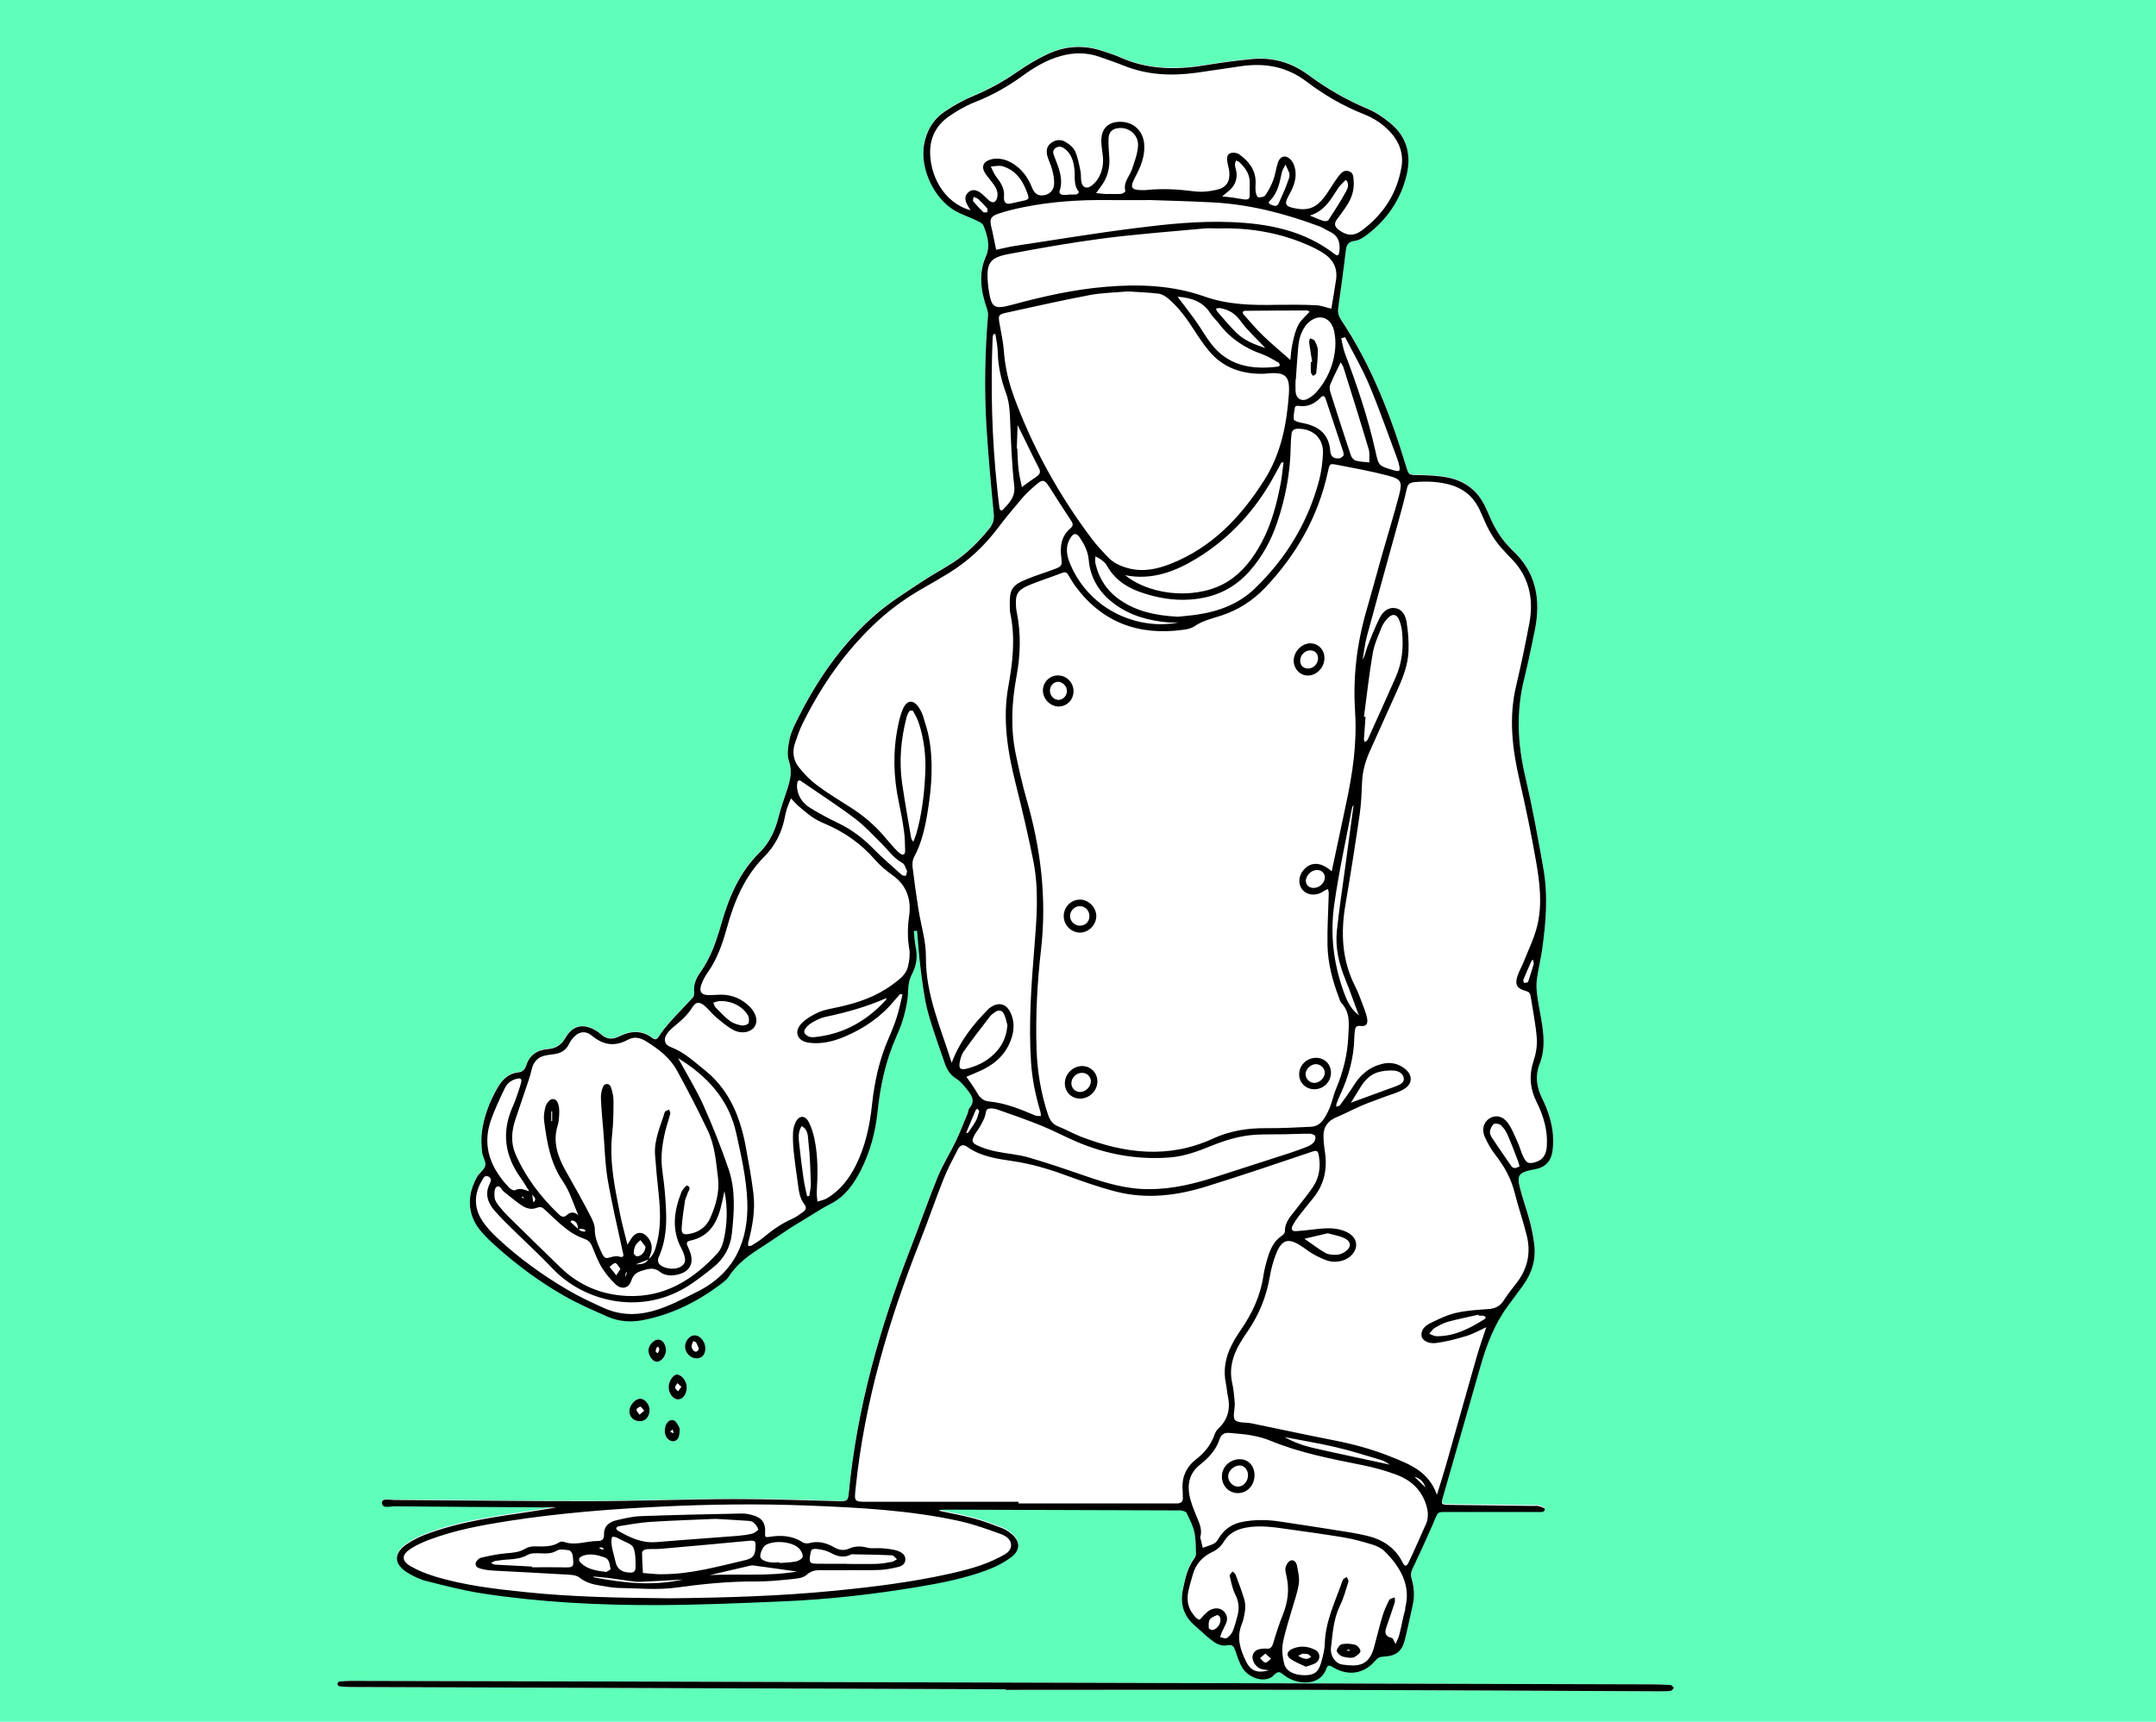
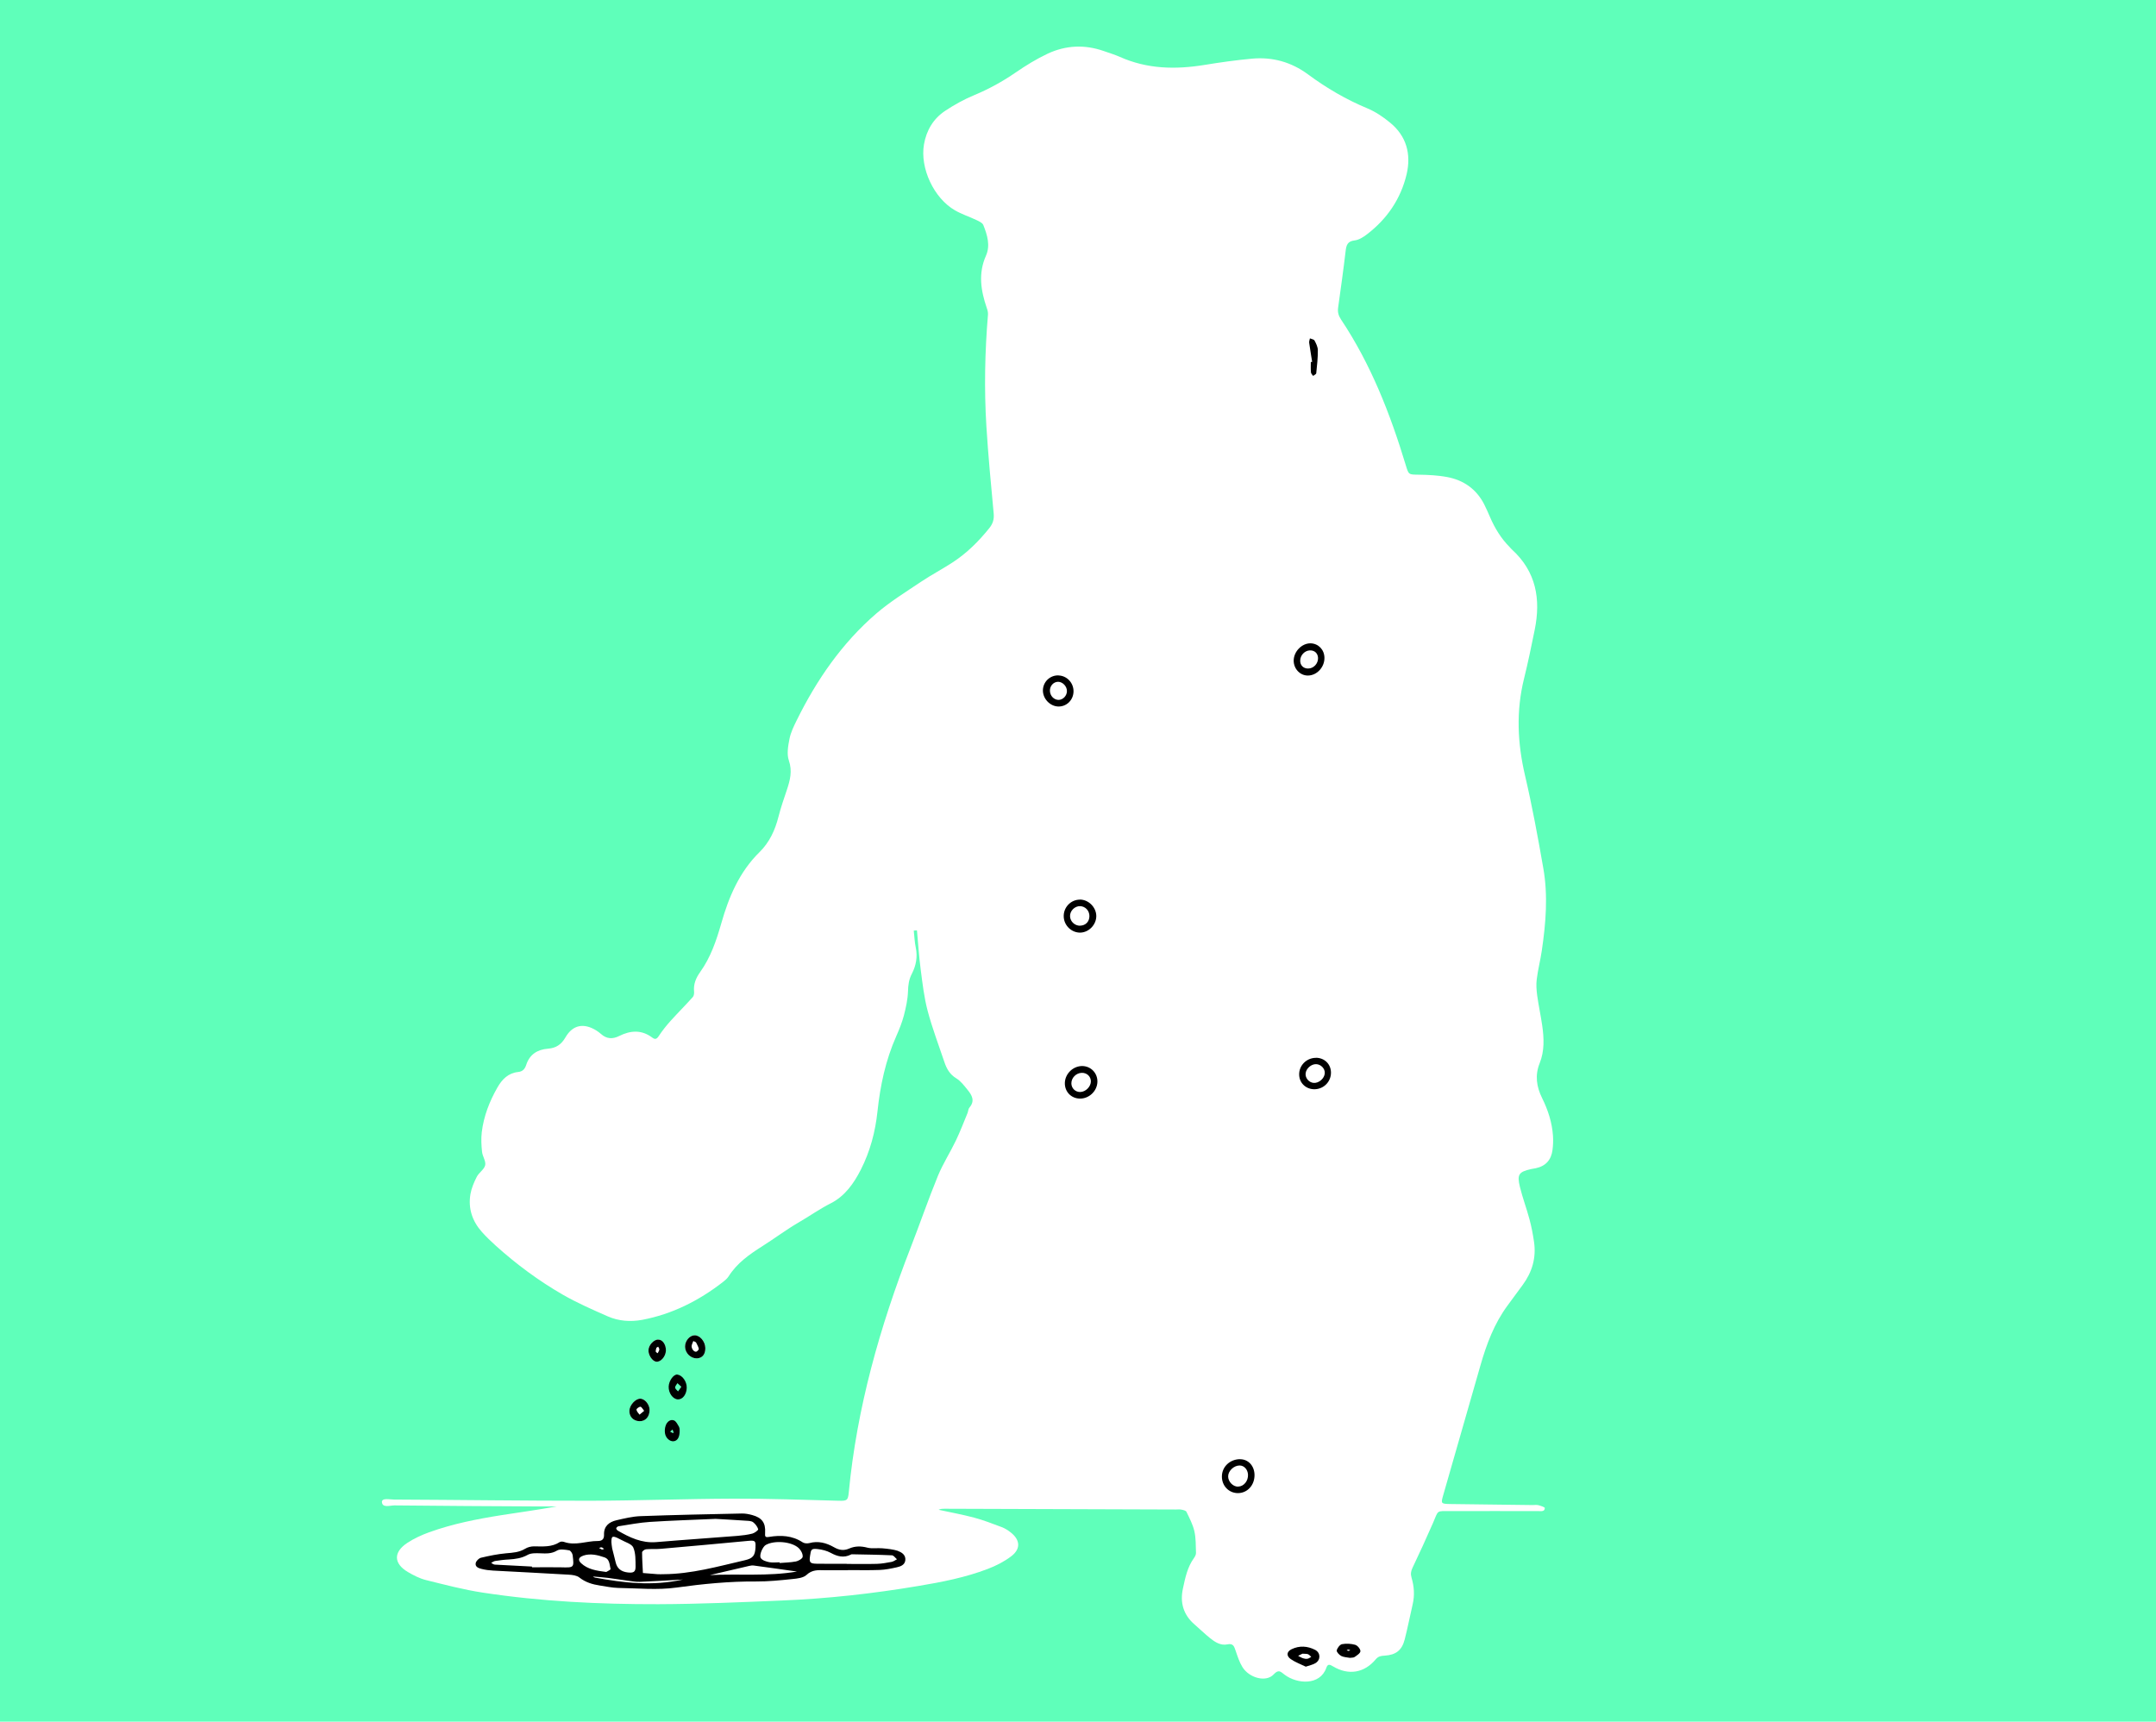
<svg xmlns="http://www.w3.org/2000/svg" id="Layer_1" data-name="Layer 1" version="1.1" viewBox="0 0 310.53 248">
  <defs>
    <style>
      .cls-1 {
        fill: #000;
      }

      .cls-1, .cls-2, .cls-3 {
        stroke-width: 0px;
      }

      .cls-2 {
        fill: #5fffba;
      }

      .cls-3 {
        fill: #fff;
      }
    </style>
  </defs>
  <rect class="cls-2" width="310.53" height="248" />
  <g>
    <path class="cls-3" d="M93.56,203.1c0,.99-.6,1.65-1.49,1.62-.86-.04-1.45-.66-1.42-1.51.03-.8.85-1.71,1.54-1.73.66-.02,1.36.81,1.37,1.62Z" />
    <path class="cls-3" d="M95.9,194.57c-.04.86-.75,1.67-1.41,1.58-.56-.07-1.15-.98-1.1-1.7.05-.7.75-1.46,1.38-1.49.63-.02,1.15.73,1.12,1.6Z" />
-     <path class="cls-3" d="M97.05,204.6c.33.11.55.6.76.95.1.18.07.44.09.55.01.93-.32,1.46-.88,1.51-.53.05-1.14-.46-1.23-1.15-.06-.37-.02-.79.11-1.14.19-.51.64-.9,1.16-.72Z" />
-     <path class="cls-3" d="M98.91,199.89c-.02.96-.58,1.7-1.27,1.68-.73-.03-1.38-.92-1.33-1.86.04-.86.73-1.8,1.27-1.72.71.1,1.35,1.01,1.33,1.89Z" />
    <path class="cls-3" d="M98.67,194c-.02-.81.62-1.61,1.34-1.65.77-.05,1.57.87,1.59,1.82.01.91-.43,1.46-1.2,1.5-.89.04-1.7-.73-1.72-1.67Z" />
    <path class="cls-3" d="M55,216.4c-.02-.68,1.12-.39,1.74-.39,9.41.04,18.83.18,28.24.17,6.89-.01,13.78-.28,20.67-.3,5.04-.02,10.08.17,15.12.3,1.22.03,1.37-.03,1.48-1.22,1.17-12.2,4.48-23.84,8.9-35.22,1.34-3.44,2.54-6.94,3.94-10.36.72-1.75,1.76-3.36,2.58-5.07.62-1.3,1.14-2.65,1.69-3.99.1-.26.1-.59.27-.78.83-.96.36-1.78-.26-2.54-.49-.6-.99-1.28-1.64-1.67-.95-.58-1.4-1.41-1.72-2.38-.82-2.44-1.74-4.85-2.4-7.34-.51-1.93-.74-3.94-1-5.94-.25-1.88-.36-3.76-.54-5.65-.15,0-.31.02-.46.03.09.82.12,1.65.29,2.46.28,1.33.04,2.58-.56,3.75-.43.82-.54,1.64-.56,2.55-.04,1.16-.3,2.33-.59,3.46-.27,1.02-.67,2.02-1.1,2.99-1.54,3.47-2.31,7.11-2.71,10.87-.31,2.92-1.06,5.73-2.39,8.35-1.01,1.99-2.3,3.81-4.29,4.83-1.64.83-3.1,1.87-4.67,2.78-1.8,1.05-3.44,2.29-5.18,3.39-1.91,1.21-3.68,2.44-4.91,4.38-.21.33-.53.59-.84.83-3.46,2.68-7.28,4.61-11.6,5.43-1.67.31-3.39.19-4.96-.5-2.2-.97-4.42-1.94-6.49-3.13-3.45-1.99-6.65-4.36-9.62-7.03-.71-.64-1.4-1.3-2.03-2.01-1.38-1.55-1.99-3.38-1.64-5.44.15-.86.51-1.71.91-2.49.31-.61,1.07-1.06,1.21-1.67.13-.58-.38-1.27-.45-1.93-.1-.94-.15-1.9-.04-2.83.28-2.31,1.11-4.44,2.26-6.45.67-1.17,1.55-2.07,2.97-2.22.66-.06.98-.44,1.17-1.02.49-1.52,1.61-2.22,3.15-2.34,1.14-.09,1.91-.59,2.51-1.64,1.06-1.82,2.65-2.09,4.44-.98.23.15.46.31.67.5.81.73,1.68.77,2.63.29,1.62-.81,3.22-.92,4.75.23.37.28.62.27.93-.2.51-.78,1.1-1.52,1.73-2.22,1.04-1.15,2.14-2.25,3.18-3.41.16-.17.21-.52.19-.77-.12-1.08.28-2.01.87-2.83,1.52-2.13,2.33-4.52,3.05-7.03,1.07-3.78,2.6-7.4,5.5-10.25,1.44-1.41,2.25-3.18,2.74-5.12.33-1.3.77-2.57,1.2-3.84.46-1.39.82-2.7.29-4.24-.32-.93-.11-2.1.09-3.12.18-.91.61-1.8,1.03-2.65,2.88-5.84,6.52-11.13,11.47-15.4,1.98-1.7,4.24-3.1,6.42-4.56,1.49-1,3.08-1.83,4.58-2.81,2.04-1.33,3.74-3.02,5.26-4.91.53-.65.73-1.28.65-2.14-.39-4.18-.79-8.36-1.05-12.55-.33-5.37-.22-10.74.23-16.11.02-.31-.07-.65-.18-.95-.85-2.49-1.25-4.96-.11-7.52.65-1.46.19-2.99-.38-4.41-.13-.33-.65-.56-1.03-.74-1.01-.48-2.09-.82-3.05-1.38-3.05-1.75-5.06-6.08-4.47-9.5.35-2.02,1.35-3.71,3.06-4.84,1.3-.86,2.68-1.63,4.12-2.23,2.14-.89,4.13-1.98,6.03-3.29,1.47-1.01,3.01-1.96,4.63-2.72,2.59-1.2,5.29-1.33,8.02-.38.8.28,1.6.52,2.37.86,3.94,1.76,8.02,1.83,12.19,1.15,2.26-.37,4.54-.69,6.82-.9,2.96-.27,5.65.48,8.07,2.26,2.66,1.97,5.5,3.63,8.58,4.91,1.17.49,2.27,1.24,3.25,2.05,2.36,1.93,3.05,4.53,2.38,7.42-.84,3.55-2.81,6.44-5.71,8.66-.52.4-1.16.81-1.78.88-1.04.12-1.2.69-1.3,1.55-.32,2.72-.7,5.43-1.08,8.14-.09.65.06,1.17.43,1.72,4.3,6.45,7.08,13.58,9.31,20.95.43,1.43.41,1.37,1.93,1.39,1.34.02,2.7.09,4,.33,2.38.44,4.23,1.72,5.36,3.92.31.6.57,1.22.84,1.83.69,1.61,1.59,3.09,2.83,4.34.12.12.22.26.35.37,3.47,3.17,4.16,7.13,3.27,11.53-.48,2.36-.96,4.71-1.54,7.05-1.16,4.67-.95,9.29.14,13.95,1.03,4.41,1.85,8.87,2.63,13.34.7,3.96.37,7.93-.21,11.88-.2,1.38-.56,2.75-.73,4.13-.1.77-.04,1.56.06,2.33.2,1.44.51,2.86.72,4.3.27,1.85.35,3.71-.36,5.47-.7,1.75-.46,3.38.35,5.02.85,1.72,1.44,3.53,1.57,5.46.04.67.02,1.35-.07,2.01-.18,1.44-.98,2.34-2.42,2.64-.22.05-.44.07-.66.12-1.77.4-2.05.77-1.62,2.55.38,1.57.96,3.1,1.38,4.67.29,1.07.5,2.18.66,3.28.33,2.28-.27,4.33-1.62,6.17-.73.99-1.46,1.99-2.19,2.98-1.93,2.61-3.04,5.59-3.92,8.67-1.79,6.24-3.59,12.48-5.37,18.72-.32,1.13-.3,1.18.97,1.21,3.98.06,7.95.1,11.93.15.28,0,.57-.05.84.02.33.09.91.27.91.41-.01.54-.53.44-.89.44-4.2,0-8.41-.02-12.61,0-2.2.01-1.76-.23-2.63,1.77-.94,2.15-1.92,4.29-2.93,6.41-.23.49-.29.89-.13,1.42.37,1.25.46,2.52.16,3.82-.39,1.69-.72,3.39-1.15,5.07-.4,1.56-1.27,2.23-2.88,2.33-.52.03-.9.07-1.3.54-1.64,1.96-3.92,2.33-6.12,1.02-.48-.29-.78-.42-.99.2-.91,2.58-4.21,2.34-6,.99-.61-.46-.86-.82-1.6-.03-1.09,1.15-3.51.51-4.49-1.09-.43-.7-.69-1.52-.96-2.31-.22-.61-.32-1.14-1.22-.94-.94.19-1.75-.32-2.46-.89-.78-.63-1.51-1.34-2.27-2-1.6-1.39-2.09-3.15-1.65-5.16.33-1.53.64-3.08,1.59-4.39.15-.21.3-.49.29-.74-.04-1.06,0-2.14-.24-3.15-.22-.96-.7-1.86-1.13-2.76-.09-.19-.46-.27-.72-.32-.27-.06-.56-.02-.84-.02-11.1-.04-22.19-.07-33.29-.11-.28,0-.56,0-.85.15,1.7.37,3.42.68,5.11,1.13,1.35.36,2.65.87,3.96,1.36.46.17.91.45,1.3.76,1.4,1.09,1.49,2.4.06,3.47-1.01.76-2.19,1.36-3.38,1.81-3.2,1.22-6.56,1.88-9.94,2.44-6.52,1.1-13.08,1.83-19.69,2.1-5.94.25-11.87.51-17.8.53-8.46.02-16.91-.39-25.29-1.67-2.76-.42-5.47-1.14-8.18-1.81-.91-.23-1.78-.68-2.6-1.16-2.05-1.22-2.1-2.84-.09-4.18.97-.64,2.06-1.14,3.16-1.54,3.38-1.22,6.9-1.91,10.44-2.47,2.63-.41,5.28-.77,7.92-1.25h-2.34c-7-.04-14.01-.07-21.02-.15-.64,0-1.78.41-1.8-.52Z" />
-     <path class="cls-3" d="M241.1,243.13c-.15.15-.28.4-.44.43-.56.07-1.12.07-1.68.07-16.47-.07-32.95-.17-49.42-.21-14.9-.04-29.81,0-44.71,0v-.08c-31.44-.1-62.87-.22-94.31-.33-.56,0-1.12-.04-1.67-.1-.11-.01-.26-.22-.27-.35,0-.11.15-.33.25-.33.56-.06,1.12-.1,1.67-.1,13.06.03,26.12.06,39.17.09,49.42.14,98.84.27,148.27.41.89,0,1.8.03,2.68.1.17.01.31.27.46.41Z" />
    <g>
-       <path class="cls-1" d="M223.69,163.69c-.13-1.93-.72-3.73-1.57-5.46-.81-1.64-1.05-3.26-.35-5.02.7-1.76.63-3.63.36-5.47-.21-1.44-.52-2.86-.72-4.3-.1-.77-.16-1.57-.06-2.33.18-1.38.53-2.75.73-4.13.58-3.95.91-7.92.21-11.88-.78-4.46-1.6-8.92-2.63-13.34-1.09-4.67-1.3-9.28-.14-13.95.58-2.34,1.06-4.7,1.54-7.05.89-4.4.2-8.36-3.27-11.53-.12-.11-.22-.25-.35-.37-1.23-1.25-2.14-2.73-2.83-4.34-.27-.62-.53-1.23-.84-1.83-1.13-2.2-2.98-3.48-5.36-3.92-1.31-.25-2.67-.31-4-.33-1.52-.02-1.51.03-1.93-1.39-2.23-7.37-5.01-14.5-9.31-20.95-.36-.55-.52-1.07-.43-1.72.38-2.71.76-5.42,1.08-8.14.1-.86.26-1.43,1.3-1.55.62-.07,1.26-.48,1.78-.88,2.91-2.22,4.87-5.1,5.71-8.66.68-2.89-.01-5.49-2.38-7.42-.98-.81-2.08-1.56-3.25-2.05-3.07-1.28-5.92-2.94-8.58-4.91-2.42-1.78-5.11-2.54-8.07-2.26-2.28.21-4.55.53-6.82.9-4.17.69-8.25.62-12.19-1.15-.77-.35-1.57-.59-2.37-.86-2.72-.95-5.43-.83-8.02.38-1.62.75-3.16,1.7-4.63,2.72-1.9,1.31-3.89,2.4-6.03,3.29-1.44.6-2.83,1.36-4.12,2.23-1.71,1.13-2.71,2.81-3.06,4.84-.59,3.42,1.42,7.76,4.47,9.5.96.56,2.05.89,3.05,1.38.38.18.9.41,1.03.74.57,1.41,1.02,2.94.38,4.41-1.14,2.56-.74,5.02.11,7.52.1.3.2.64.18.95-.45,5.37-.56,10.74-.23,16.11.26,4.19.65,8.37,1.05,12.55.08.85-.12,1.48-.65,2.14-1.52,1.89-3.23,3.59-5.26,4.91-1.5.97-3.09,1.81-4.58,2.81-2.18,1.46-4.44,2.86-6.42,4.56-4.95,4.27-8.59,9.56-11.47,15.4-.42.85-.85,1.73-1.03,2.65-.2,1.02-.41,2.2-.09,3.12.53,1.54.17,2.85-.29,4.24-.43,1.27-.87,2.54-1.2,3.84-.49,1.94-1.3,3.7-2.74,5.12-2.9,2.85-4.42,6.47-5.5,10.25-.72,2.51-1.52,4.9-3.05,7.03-.59.83-.99,1.75-.87,2.83.02.25-.02.59-.19.77-1.04,1.15-2.15,2.25-3.18,3.41-.63.7-1.23,1.43-1.73,2.22-.3.46-.56.48-.93.2-1.53-1.15-3.13-1.04-4.75-.23-.95.48-1.82.44-2.63-.29-.21-.19-.44-.35-.67-.5-1.8-1.12-3.39-.85-4.44.98-.6,1.05-1.38,1.54-2.51,1.64-1.54.12-2.66.81-3.15,2.34-.19.58-.51.96-1.17,1.02-1.42.15-2.3,1.06-2.97,2.22-1.15,2.01-1.98,4.15-2.26,6.45-.11.93-.06,1.89.04,2.83.07.65.58,1.35.45,1.93-.14.61-.89,1.06-1.21,1.67-.41.78-.77,1.63-.91,2.49-.35,2.05.26,3.89,1.64,5.44.63.72,1.32,1.38,2.03,2.01,2.97,2.67,6.17,5.04,9.62,7.03,2.07,1.2,4.29,2.16,6.49,3.13,1.57.69,3.29.81,4.96.5,4.31-.82,8.14-2.75,11.6-5.43.31-.24.63-.5.84-.83,1.23-1.93,3-3.17,4.91-4.38,1.74-1.1,3.39-2.34,5.18-3.39,1.56-.91,3.03-1.95,4.67-2.78,1.99-1.01,3.29-2.84,4.29-4.83,1.33-2.62,2.08-5.43,2.39-8.35.39-3.76,1.17-7.41,2.71-10.87.43-.97.83-1.97,1.1-2.99.3-1.13.56-2.3.59-3.46.02-.91.14-1.73.56-2.55.6-1.17.84-2.41.56-3.75-.17-.81-.2-1.64-.29-2.46.15-.01.31-.02.46-.03.17,1.88.29,3.77.54,5.65.26,1.99.49,4,1,5.94.66,2.49,1.58,4.9,2.4,7.34.32.97.77,1.8,1.72,2.38.65.39,1.14,1.07,1.64,1.67.62.77,1.09,1.58.26,2.54-.17.19-.17.52-.27.78-.56,1.33-1.07,2.68-1.69,3.99-.82,1.71-1.86,3.33-2.58,5.07-1.4,3.42-2.6,6.92-3.94,10.36-4.42,11.37-7.73,23.02-8.9,35.22-.11,1.18-.26,1.25-1.48,1.22-5.04-.12-10.08-.31-15.12-.3-6.89.02-13.78.29-20.67.3-9.41.01-18.83-.12-28.24-.17-.62,0-1.76-.3-1.74.39.02.93,1.16.51,1.8.52,7,.08,14.01.11,21.02.15h2.34c-2.63.48-5.28.84-7.92,1.25-3.54.56-7.06,1.25-10.44,2.47-1.1.39-2.19.89-3.16,1.54-2.01,1.33-1.96,2.96.09,4.18.81.48,1.69.93,2.6,1.16,2.71.68,5.42,1.39,8.18,1.81,8.38,1.28,16.83,1.7,25.29,1.67,5.94-.02,11.87-.28,17.8-.53,6.61-.27,13.17-1.01,19.69-2.1,3.38-.57,6.73-1.23,9.94-2.44,1.19-.45,2.37-1.05,3.38-1.81,1.43-1.07,1.34-2.39-.06-3.47-.39-.31-.84-.59-1.3-.76-1.31-.49-2.62-1-3.96-1.36-1.68-.45-3.41-.76-5.11-1.13.3-.15.57-.15.85-.15,11.1.04,22.19.07,33.29.11.28,0,.57-.03.84.02.26.06.63.14.72.32.43.89.91,1.8,1.13,2.76.23,1.02.2,2.1.24,3.15,0,.25-.14.53-.29.74-.95,1.31-1.27,2.86-1.59,4.39-.43,2.01.06,3.77,1.65,5.16.77.66,1.49,1.37,2.27,2,.71.57,1.52,1.09,2.46.89.9-.19,1.01.33,1.22.94.27.79.53,1.61.96,2.31.99,1.59,3.41,2.24,4.49,1.09.75-.79.99-.43,1.6.03,1.78,1.35,5.09,1.59,6-.99.22-.62.51-.49.99-.2,2.2,1.31,4.48.94,6.12-1.02.39-.47.77-.51,1.3-.54,1.61-.09,2.48-.77,2.88-2.33.43-1.68.76-3.38,1.15-5.07.3-1.3.21-2.57-.16-3.82-.16-.53-.1-.93.13-1.42,1.01-2.12,1.99-4.26,2.93-6.41.87-2,.43-1.76,2.63-1.77,4.2-.01,8.41.01,12.61,0,.36,0,.88.1.89-.44,0-.14-.58-.32-.91-.41-.27-.07-.56-.01-.84-.02-3.98-.05-7.95-.09-11.93-.15-1.27-.02-1.3-.08-.97-1.21,1.79-6.24,3.59-12.48,5.37-18.72.88-3.08,2-6.06,3.92-8.67.73-.99,1.46-1.99,2.19-2.98,1.35-1.85,1.95-3.89,1.62-6.17-.16-1.1-.37-2.21-.66-3.28-.42-1.57-.99-3.1-1.38-4.67-.44-1.78-.15-2.15,1.62-2.55.22-.05.44-.07.66-.12,1.44-.3,2.24-1.2,2.42-2.64.09-.66.11-1.34.07-2.01ZM195.17,102.52c.3,4.47-.34,8.82-1.27,13.16-.69,3.23-1.38,6.45-2.09,9.83-1.58-1.38-2.99-1.41-4.05-.2-.73.85-.82,1.99-.23,2.78.56.74,1.59.98,2.58.58.26-.1.48-.28.72-.41.14-.08.3-.14.44-.2.04.2.11.4.11.6-.06,2.51-.23,5.03-.18,7.54.06,2.59.73,5.09,1.65,7.51.1.27.17.57.35.76,1.35,1.44,1.07,3.18.99,4.9-.12,2.6-.75,5.08-1.76,7.48-.43,1.02-.61,2.16-1.1,3.15-.52,1.06-1.09,2.24-2.54,2.31-2.12.1-4.25.22-6.37.2-2.68-.03-5.28.38-7.69,1.49-6.42,2.96-12.76,2.17-19.08-.28-1.09-.43-2.12-1.02-3.21-1.45-.82-.31-1.21-.89-1.48-1.67-1.04-3.1-1.57-6.3-1.67-9.56-.14-4.76.1-9.52.65-14.25.85-7.41-.04-14.62-2.11-21.75-.6-2.09-1.07-4.23-1.52-6.37-.78-3.73-.6-7.47.09-11.18.57-3.07.67-6.12.07-9.18-.04-.22-.09-.44-.11-.67-.19-2.06.14-2.66,2.1-3.45,1.5-.6,3.05-1.1,4.57-1.68.39-.15.62-.06.82.28.32.52.62,1.07.98,1.57,3.89,5.32,9.18,7.24,15.59,6.36.54-.07,1.15-.19,1.59-.49,1.18-.82,2.54-1.12,3.86-1.55,2.44-.79,4.55-2.14,6.33-4,4.54-4.78,7.67-10.3,9.07-16.77.24-1.12.27-1.16,1.27-.96,2.47.48,4.95.92,7.37,1.56,1.9.49,2.1.89,1.61,2.78-.74,2.87-1.63,5.7-2.44,8.55-.76,2.69-1.48,5.4-2.26,8.08-1.39,4.78-1.98,9.66-1.64,14.62ZM193.77,141.09c.68,1.64,1.25,3.33,1.88,4.99.06.07.11.13.17.2-.07-.05-.15-.1-.22-.14-1.12-.86-1.65-2.09-2.1-3.36-1.42-3.98-1.92-8.11-1.36-12.25.65-4.76,1.71-9.47,2.6-14.19.03-.14.14-.27.22-.39-.41,3.06-.83,6.13-1.24,9.19-.4,2.98-.86,5.95-1.17,8.94-.25,2.43.29,4.76,1.23,7.01ZM189.29,127.9c-.65.04-1.14-.32-1.2-.89-.09-.77.69-1.64,1.52-1.69.62-.04,1.12.35,1.2.92.1.79-.65,1.62-1.52,1.66ZM189.19,164.58c-.24.28-.61.48-.97.62-.83.33-1.67.63-2.52.91-3.46,1.12-6.93,2.23-10.39,3.35-3.15,1.02-6.34,1.84-9.79,1.83-3.16.04-6.21-.86-9.24-1.91-2.69-.93-5.39-1.86-8.13-2.65-1.49-.43-3.08-.54-4.62-.85-.77-.15-1.52-.37-2.25-.66-1.41-.56-1.47-.83-.71-2.07.18-.29.4-.54.56-.84.25-.44.49-.88.68-1.35.17-.4.16-1.07.43-1.19.4-.19,1.01-.09,1.46.07,2.11.73,4.22,1.47,6.29,2.31,1.71.69,3.34,1.57,5.04,2.3,4.29,1.83,8.77,2.64,13.45,2.28,2.1-.16,4.04-.88,5.96-1.66,2.09-.85,4.23-1.5,6.49-1.62,1.35-.07,2.69-.03,4.04-.06,1.23-.02,2.46-.09,3.69-.08.28,0,.72.17.78.36.08.26-.04.68-.23.91ZM145.94,56.85c-.75-2.07-1.2-4.18-1.36-6.39-.1-1.33-.42-2.65-.64-3.97-.17-1.03-.1-1.2.89-1.42,4.05-.88,8.08-1.8,12.15-2.57,1.75-.33,3.56-.35,5.46-.52,1.4.09,2.91.14,4.41.32.51.06,1.04.39,1.44.73,1.46,1.25,2.59,2.78,3.62,4.39.69,1.08,1.41,2.16,2.23,3.14,2.05,2.47,4.8,3.36,7.94,3.28.17,0,.33-.04.5-.05,2.56-.22,3.23.36,3.06,2.94-.3,4.4-1.15,8.68-3.57,12.47-3.34,5.26-7.48,9.64-13.42,12-2.01.8-4.07,1.23-6.23.63-1.1-.3-2.1-.78-2.89-1.62-.77-.82-1.54-1.63-2.22-2.52-4.82-6.39-8.65-13.33-11.39-20.86ZM149.33,68.63c-.73.49-1.44,1.02-2.15,1.53-.17-.85-.38-1.68-.48-2.54-.12-.99-.12-2.01-.18-3.01h-.07c.04-1.12.07-2.25.12-3.37.49.99.97,1.99,1.46,2.97.52,1.06,1.02,2.12,1.57,3.15.29.54.26.91-.27,1.26ZM165.89,85.8c2.46.65,4.97.81,7.49.3,2.68-.54,4.88-1.86,6.68-3.92,1.75-2.01,3.01-4.31,3.86-6.82,1.22-3.57,1.92-7.24,1.98-11.02.01-.62.05-1.23.12-1.85.06-.52.41-.73.94-.73,2.15-.02,3.67,1.39,3.59,3.52-.06,1.33-.23,2.68-.57,3.97-1.61,6.04-4.76,11.2-9.25,15.53-2.3,2.21-5.17,3.29-8.28,3.75-.99.15-2,.22-2.81.31-3.09-.17-5.86-.72-8.3-2.4-1.9-1.3-3.06-3.08-3.57-5.3-.07-.31,0-.65,0-.99.28.15.58.27.81.46.31.24.65.5.83.83,1.41,2.59,3.84,3.67,6.49,4.36ZM162.07,82.86c3.84.76,7.21-.53,10.36-2.46,4.72-2.89,8.34-6.87,11.02-11.71.38-.68.73-1.38,1.11-2.06.02-.02.1-.01.31-.03-.14,1.01-.22,2-.4,2.97-.57,2.97-1.32,5.89-2.76,8.58-1.18,2.2-2.64,4.17-4.76,5.54-4.1,2.66-10.93,2.33-14.88-.82ZM187.31,60.87c-.35-.06-.93-.26-.96-.45-.07-.58.07-1.19.17-1.78.01-.09.28-.21.41-.19,1.34.23,2.4-.25,3.3-1.2.35-.36.57-.19.71.22.85,2.54,1.68,5.07,2.53,7.61.03.1.03.22.07.51-.15.12-.35.4-.59.43-.82.09-1.28-.21-1.35-1.05-.21-2.68-1.93-3.7-4.29-4.09ZM189.75,56.32c-.39.45-.88.88-1.42,1.14-.91.44-1.67-.08-1.73-1.09-.03-.56,0-1.12,0-1.68h.04c.11-1.51.19-3.02.33-4.52.06-.67.15-1.36.39-1.97.23-.61.57-1.24,1.04-1.68,1.51-1.44,3.32-.85,3.76,1.19.31,1.45.2,2.91-.17,4.33-.43,1.59-1.18,3.03-2.25,4.28ZM186.99,46.83c-.43.81-.64,1.77-.84,2.68-.19.86-.23,1.75-.3,2.34-1.31-1.15-2.64-2.26-3.89-3.46-1-.96-1.9-2.03-2.83-3.07-.25-.28-.14-.55.24-.55,2.96-.03,5.91-.04,8.86-.05.1,0,.2.08.41.17-.58.65-1.28,1.21-1.65,1.93ZM182.26,50.13c-1.72-.54-3.13-1.15-4.25-2.26-.94-.94-1.8-1.98-2.68-2.98-.1-.12-.13-.3-.2-.44.2-.02.41-.1.6-.07,1.24.22,2.18.78,2.97,1.88.96,1.34,2.23,2.46,3.56,3.88ZM175.59,46.65c1.62,2.12,3.72,3.51,6.22,4.38.83.29,1.59.79,2.37,1.22.1.06.13.27.14.41,0,.04-.17.14-.27.15-3.82.48-7.28-.12-9.74-3.46-.73-.99-1.34-2.06-2.05-3.06-.83-1.17-1.71-2.29-2.65-3.55,2.01.16,3.63.69,4.7,2.36.36.57.88,1.02,1.28,1.55ZM155.54,77.46c.65.99,1.16,1.95,1.27,3.2.22,2.57,1.49,4.64,3.54,6.21,2.34,1.8,5.06,2.54,7.95,2.79.49.04.98,0,1.46,0-5.56,1.14-12.66-1.54-15.58-8.32-.56-1.3-.79-2.57-.01-3.84.35-.57.79-.91,1.37-.04ZM193.74,48.58c1.17,2.28,2.47,4.5,3.46,6.85,1.47,3.51,2.72,7.1,4.05,10.66.1.26.18.53.24.8.24.99.12,1.11-.83.83-2.11-.62-2.09-.63-2.55-2.71-1.07-4.82-2.64-9.47-4.39-14.08-.27-.7-.37-1.46-.54-2.2.19-.06.38-.1.56-.16ZM193.1,52.19c.17.3.31.48.38.68,1.23,3.94,2.47,7.87,3.65,11.83.18.59.07,1.28.09,1.91-.65-.07-1.33-.08-1.96-.26-.29-.09-.6-.46-.7-.77-1.01-3.02-1.98-6.04-2.94-9.07-.11-.34-.16-.79-.03-1.1.44-1.07.97-2.09,1.51-3.22ZM192.88,36.35c-.07.48-.26.54-.65.25-4.41-3.42-9.58-4.4-14.97-4.61-4.55-.18-9.07.28-13.57.85-5.83.73-11.62,1.69-17.43,2.57-.93.14-1.85.38-2.78.57-.19-.89-.37-1.8-.56-2.7-.04-.17-.08-.33-.12-.49-.3-1.23-.14-1.64,1.06-2.03,1.16-.39,2.36-.67,3.57-.92,4.02-.81,8.1-1.07,12.19-1.02,1.91.02,3.81,0,6.12,0,2.68.09,5.76.17,8.84.33,5.36.27,10.49,1.6,15.5,3.47.52.2.98.54,1.49.77,1.28.62,1.5,1.7,1.33,2.96ZM143.44,25.39c-.32-.41-.49-.93-.73-1.41.59-.02,1.22-.19,1.74-.02,1.73.54,2.73,1.83,3.37,3.48.49,1.29.52,1.28-.8,1.56-.49.1-.98.22-1.47.32q-1.01.21-.95-.94c.15-1.17-.46-2.08-1.16-2.99ZM151.9,22.65c-.19-.48-.41-.97.15-1.34.57-.38,1.07-.1,1.5.28.8.72,1.06,1.68,1.19,2.69.15,1.14-.19,2.36.66,3.36.02.02-.2.35-.33.36-.38.05-.77.02-1.16.02v.04c-.34,0-.68.04-1-.02-.14-.02-.36-.31-.33-.41.64-1.79-.07-3.39-.68-4.99ZM159.77,22.69c-.05-.89-.14-1.8-.11-2.68.02-1.02.57-1.51,1.58-1.57,1.45-.09,2.77,1.04,2.67,2.6-.07,1.14-.51,2.26-.88,3.36-.35,1.03-1.29,1.87-.94,3.12.02.09-.36.38-.58.4-.55.06-1.12.02-1.67.02h0c-.23.01-.45.02-.67,0-.44-.03-.87-.08-1.3-.12.25-.34.49-.69.74-1.02.91-1.22,1.25-2.6,1.17-4.1ZM178.02,24.52c-.06-.27-.14-.55-.15-.82,0-.19.09-.38.15-.57.15.06.33.09.44.19.89.82,1.58,1.77,1.54,3.04-.09,2.69.5,2.59-2.31,2.12-.44-.07-.88-.1-1.67-.19.46-.38.72-.57.96-.78.93-.79,1.31-1.78,1.06-2.99ZM182.9,28.91c1.15-1.12,1.4-2.59,1.72-4.06.09-.4.35-.77.54-1.14.19.41.38.83.56,1.25.02.04,0,.11,0,.52-.13.36-.35,1.04-.62,1.7-.25.62-.55,1.2-.8,1.82-.3.72-.47.8-1.22.49-.31-.13-.48-.29-.18-.57ZM188.66,31.05c2.23-.7,3.07-2.43,4.1-3.99.3-.43.72-.78,1.08-1.16.55.56.28,1.22.02,1.7-.77,1.41-1.65,2.76-2.53,4.11-.09.14-.5.18-.72.11-.57-.17-1.12-.43-1.96-.77ZM142.19,30.57c-.19,0-.47.08-.57-.02-.51-.49-.99-1.01-1.45-1.56-.08-.09.02-.34.06-.63.34.15.57.2.71.35.44.41.86.85,1.25,1.31.09.11.01.36.01.55ZM141.18,27.74c-.52-.37-1.14-.54-1.7-.05-.55.48-.52,1.07-.23,1.68.14.28.31.54.54.92-4.01-1.13-5.93-5.26-5.82-8.65.07-2.02,1.01-3.68,2.66-4.84,1.14-.79,2.36-1.52,3.65-2.03,2.47-.97,4.76-2.22,6.9-3.78,1.72-1.25,3.54-2.36,5.63-2.93,1.89-.52,3.76-.52,5.62.15,1.15.41,2.33.8,3.47,1.26,3.38,1.36,6.86,1.49,10.4,1.01,2.17-.3,4.32-.64,6.48-.95,3.41-.49,6.55.06,9.37,2.2,2.55,1.94,5.3,3.54,8.29,4.72,1.47.58,2.78,1.44,3.86,2.63,1.27,1.41,1.87,3.09,1.56,4.96-.64,3.83-2.63,6.86-5.72,9.16-1.19.88-2.23.76-3.38-.14-.55-.43-.62-.88-.21-1.44.5-.67,1.01-1.35,1.46-2.05.68-1.06,1.06-2.22.96-3.49-.04-.57-.02-1.19-.67-1.41-.72-.25-1.15.25-1.54.75-.23.31-.46.64-.67.96-.34.51-.65,1.04-1.01,1.55-1.44,2.11-2.76,2.59-5.18,1.93-.66-.19-.8-.56-.56-1.12.25-.56.58-1.09.82-1.65.5-1.17.66-2.39.1-3.58-.19-.4-.63-.85-1.04-.94-.62-.15-1.02.38-1.19.94-.25.8-.35,1.65-.64,2.43-.29.77-.68,1.52-1.14,2.19-.17.23-.7.33-1.04.28-.16-.02-.32-.52-.36-.83-.06-.44,0-.89,0-1.34,0-1.81-1.02-3.04-2.38-4.02-.31-.22-.88-.29-1.23-.16-.56.19-.54.78-.46,1.3.07.44.22.87.27,1.31.14,1.42-.35,2.31-1.73,2.65-1.07.26-2.23.38-3.31.24-2.3-.29-4.57-.43-6.87-.19-.17.02-.33.02-.5.02-1.73,0-1.95-.33-1.15-1.85.79-1.5,1.45-3.02,1.31-4.78-.14-1.83-1.43-3.12-3.25-3.21-1.88-.09-2.97.94-2.93,2.83.02.73.16,1.45.23,2.17.11,1.15-.11,2.24-.72,3.22-.26.41-.63.8-1.04,1.07-.56.38-1.14.15-1.31-.51-.14-.54-.04-1.12-.15-1.66-.21-.97-.38-1.98-.78-2.88-.26-.56-.86-1.04-1.41-1.36-.65-.38-1.42-.32-2.06.17-.68.52-.72,1.23-.5,1.97.2.64.51,1.25.67,1.9.17.64.3,1.31.28,1.97-.02.92-.6,1.52-1.38,1.67-.86.16-1.43-.13-1.81-1.09-.45-1.12-1.06-2.09-1.97-2.88-.97-.83-2.08-1.36-3.37-1.28-.51.04-1.15.24-1.47.6-.44.51-.19,1.17.2,1.7.37.49.77.96,1.13,1.46.39.56.65,1.18.45,1.89-.19.7-.65.82-1.2.33-.42-.37-.8-.8-1.25-1.12ZM142.28,40.75c-.23-2.86.25-3.65,3.07-4.17,4.51-.85,9.03-1.65,13.58-2.24,4.83-.62,9.69-.98,14.53-1.43.67-.06,1.35,0,2.02,0,4.71-.14,9.25.67,13.54,2.68.6.28,1.2.61,1.75.99,1.38.94,1.94,2.26,1.63,3.93-.1.55-.17,1.1-.26,1.65-.13.77-.27,1.54-.39,2.31-.73-.17-1.46-.47-2.19-.5-1.89-.09-3.8-.09-5.7-.06-3.52.07-6.99,0-10.41-1.21-4.6-1.62-9.42-1.8-14.27-1.38-4.48.38-8.84,1.35-13.17,2.52-2.92.8-3.22.58-3.66-2.43-.03-.22-.04-.44-.06-.67ZM142.97,48.63c0-.16.07-.31.1-.47.1-.02.2-.03.3-.05.12.88.32,1.76.34,2.64.04,2.04.5,4,1.19,5.89.39,1.08.51,2.16.56,3.28.15,3.35.24,6.72.62,10.05.19,1.65-.73,2.48-1.62,3.44-.28.3-.49-.01-.52-.32-.12-.94-.22-1.89-.32-2.83-.77-7.2-.94-14.41-.65-21.64ZM76.13,155.62c.18-.52.33-1.06.46-1.6.25-1.09.9-1.78,2.01-1.99.44-.09.88-.14,1.33-.2.88-.14,1.57-.55,1.99-1.37.1-.2.21-.4.33-.58.83-1.2,1.92-1.59,3-.69,1.7,1.4,3.33,1.6,5.23.56.85-.46,1.73-.28,2.55.23,1.78,1.1,3.45,2.36,4.47,4.22,1.56,2.84,3.05,5.72,4.44,8.65,1.02,2.15,1.2,4.54,1.48,6.86.23,1.99-.31,3.89-1.11,5.71-.58,1.33-1.64,2.09-3.07,2.33-.78.14-1.1-.02-1.06-.82.07-1.33.29-2.65.48-3.97.05-.32.25-.62.33-.94.1-.43.69-.93-.01-1.25-.12-.06-.71.6-.86,1.01-1.05,2.7-1.42,5.41.05,8.1.06.1.1.2.15.3.56,1.31.46,1.88-.36,2.33-.91.49-2.59.22-3.09-.55-.12-.19-.13-.56-.04-.77,1.48-3.2,1.17-6.55.89-9.9-.12-1.39-.41-2.78-.44-4.17-.02-1.15.15-2.33.38-3.47.21-1.09.6-2.15.88-3.23.04-.17-.11-.39-.18-.59-.21.12-.57.21-.62.38-.6,2.02-1.56,3.99-1.39,6.17.13,1.85.31,3.68.51,5.52.24,2.34.36,4.69-.21,7.01-.22.89-.43,1.82-1.2,2.44.14-.4.31-.78.38-1.2.15-.83-.14-1.55-.74-2.13-.6-.59-1.33-.57-1.91.06-.26.28-.43.63-.81,1.21-.4-1.64-.79-3.02-1.07-4.43-.75-3.78-1.56-7.56-1.13-11.47.18-1.6.19-3.23.19-4.85,0-.65-.16-1.34-.38-1.96-.2-.57-.93-.57-1.14-.01-.2.51-.31,1.09-.29,1.63.07,1.62.22,3.23.36,4.84.19,2.28.23,4.59.61,6.84.59,3.46,1.41,6.89,2.15,10.33.12.53.35,1.06-.59.78-.2-.07-.44-.03-.67,0-.43.06-.98.35-1.25.17-.36-.24-.54-.8-.75-1.25-.41-.92-.77-1.84-.74-2.89,0-.52-.25-1.09-.49-1.59-.6-1.2-1.25-2.38-1.89-3.55-.59-1.08-1.22-2.14-1.81-3.21-1.14-2.05-1.91-4.17-1.15-6.57.15-.47.17-.99.21-1.49.02-.38.02-.78-.04-1.16-.1-.57-.33-1.22-.99-1.12-.36.06-.8.61-.92,1.02-.2.68-.31,1.45-.22,2.15.41,3.04.88,6.04,2.72,8.7.99,1.44,1.49,3.21,2.2,4.84l.07.05-.06-.03c-.54-.5-1.1-.53-1.65-.04-.44.4-.78.27-1.15-.09-2.62-2.49-4.78-5.33-6.24-8.65-.71-1.61-.59-3.28-.06-4.92.62-1.91,1.3-3.81,1.93-5.72ZM77.35,173.98c.63-.28.91.08,1.29.43.98.91,1.94,1.87,3.01,2.68.74.57,1.6,1.04,2.48,1.35.6.22.91.52,1.14,1.07.43,1.03.81,2.1,1.39,3.05.55.89,1.24,1.73,2.01,2.45.88.81,1.88.58,2.26-.54.29-.86.71-1.17,1.56-1.43.97-.3,1.71-.52,2.6.2.43.35,1.17.52,1.74.48,2.71-.24,3.21-1.88,2.46-3.63-.09-.2-.17-.41-.27-.62-.19-.39-.09-.65.33-.74,3.1-.64,4.11-2.99,4.68-5.7.1-.49.2-.97.31-1.46.49,2.41.42,4.8-.13,7.15-.15.64-.43,1.32-.86,1.79-3.5,3.84-7.66,6.43-13.06,6.17-3.63-.17-6.87-1.5-9.53-4.07-2.49-2.41-4.97-4.84-7.45-7.28-.52-.51-1.01-1.05-1.46-1.62-.27-.35-.56-.76-.61-1.17-.06-.51-.06-1.3.24-1.54.52-.4.75.41,1.11.68.84.65,1.64,1.35,2.51,1.94.66.44,1.46.7,2.23.35ZM75.15,172.54c.02-.07.06-.13.08-.19.1.08.22.17.32.25-.14-.02-.27-.04-.4-.06ZM76.65,172.07c.19.31.68.53.3,1.02-.03.04-.1.04-.15.06-.06-.36-.1-.72-.15-1.09ZM82.17,176.02s.13-.22.19-.22c.72.09.85.64.9,1.22-.36-.33-.73-.66-1.09-1ZM83.31,177.07c.14-.02.28-.06.43-.06.19.02.37.07.54.14.03.01-.01.19-.02.28-.2-.04-.4-.04-.58-.12-.14-.05-.25-.16-.36-.25ZM87.79,182.49c.28-.2.65-.62.85-.54.3.11.49.54.72.85-.27.41-.44.67-.6.91-.32-.41-.64-.81-.96-1.22ZM90.08,184.01c0-.18,0-.36.03-.54.02-.11.09-.21.14-.31,0,.1.03.22,0,.32-.05.18-.12.35-.18.52ZM91.76,180.97c-.17,0-.48-.3-.48-.46,0-.37.08-.77.25-1.1.15-.3.46-.52.71-.78.28.36.56.73.73.94-.04.8-.62,1.39-1.22,1.4ZM93.37,181.44c-.39.67-1.1.66-1.8.69.6-.23,1.2-.46,1.8-.69ZM79.53,160.07v1.41s-.09,0-.13,0v-1.37s.09-.03.13-.04ZM70.67,161.48c.55-1.63,1.31-3.19,2.05-4.75.35-.73,1-1.19,1.82-1.36.45-.09.64.09.52.54-.09.38-.2.75-.33,1.12-.28.79-.52,1.59-.87,2.35-1.64,3.66-1.19,7.07,1.13,10.29.44.62.83,1.29,1.24,1.93-.67-.17-1.3-.56-2.05-.15-.17.09-.63-.14-.83-.35-2.59-2.73-3.95-5.84-2.68-9.62ZM100.48,186.04c-2.1,1.05-4.15,2.17-6.45,2.81-2.43.67-4.77.59-7.05-.43-1.78-.8-3.57-1.64-5.25-2.63-3.58-2.1-6.94-4.53-9.99-7.36-.85-.79-1.69-1.66-2.31-2.63-1.19-1.86-1.15-3.82-.03-5.72.2-.34.41-.91,1-.57.44.25.3.65.12,1.03-.71,1.46-.27,2.73.72,3.86.73.84,1.53,1.64,2.33,2.42,2.03,2.01,4.15,3.93,6.11,6,4.25,4.47,12.19,6.7,18.98,2.69,1.44-.85,2.76-1.9,4.07-2.95,1.54-1.24,2.46-2.86,2.68-4.87.34-3.13.56-6.29-.48-9.31-1.07-3.11-2.28-6.19-3.63-9.19-1.04-2.31-2.4-4.49-3.63-6.76,4.17,2.55,7.3,5.92,8.37,10.81.71,3.22,1.46,6.49,1.59,9.76.22,5.63-1.76,10.33-7.13,13.03ZM116.55,172.29c-.1,0-.21.02-.31.02-.16-.79-.36-1.57-.48-2.37-.24-1.71-.47-3.42-.65-5.13-.09-.88-.19-1.78.35-2.59.97.48.89,1.49.98,2.29.23,1.98.28,3.99.35,5.99.02.59-.15,1.18-.23,1.78ZM130.96,136.65c.14.8.02,1.68-.16,2.49-.28,1.27-1.25,1.94-2.28,2.7-2.33,1.72-4.92,2.6-7.68,3.21-.98.22-2.01.36-2.92.76-.9.39-1.82.93-2.49,1.63-1.14,1.19-.58,2.54,1.06,2.76,1.83.25,3.57-.19,5.23-.9,2.76-1.18,5.2-2.84,7.12-5.2.25-.3.51-.59.78-.88.02-.02.11,0,.37.02-.27,1.1-.48,2.18-.81,3.22-.35,1.12-.8,2.22-1.27,3.29-1.3,3.01-1.97,6.17-2.32,9.42-.32,3.02-.96,5.97-2.33,8.71-.97,1.94-2.27,3.61-4.15,4.73-.41.25-.92.33-1.38.48-.03-.48-.12-.96-.09-1.43.15-2.52.19-5.04-.32-7.53-.18-.86-.44-1.75-.85-2.53-.53-.99-1.41-.94-1.88.07-.21.44-.35.96-.37,1.44-.04.89,0,1.8.09,2.68.15,1.5.37,3,.58,4.49.15,1.1.23,2.25.95,3.18.38.48.24.83-.17,1.12-.5.36-1,.74-1.56.99-1.56.68-2.92,1.65-4.21,2.73-.51.43-1.1.77-1.67,1.13-.12.07-.3.04-.45.06-.01-.16-.07-.33-.02-.48.62-2.34,1.05-4.72.75-7.14-.29-2.33-.72-4.65-1.15-6.95-.2-1.1-.49-2.19-.83-3.25-.98-2.99-2.58-5.58-5.07-7.56-1.53-1.22-2.96-2.58-4.85-3.28-.85-.31-1.1-1.05-.6-1.83.3-.46.73-.85,1.15-1.2.96-.78,1.86-1.58,2.53-2.66.52-.85,1.02-.89,1.8-.25.6.5,1.07,1.16,1.67,1.66.81.67,1.63,1.39,2.56,1.86,1.15.57,2.4.27,2.92-.46.58-.81.32-1.97-.72-3-1.13-1.1-2.5-1.67-4.09-1.67-.56,0-1.12.07-1.68.07-1.15,0-1.52-.51-1.11-1.59.21-.57.51-1.13.86-1.63,1.38-1.94,2.14-4.12,2.78-6.42,1.04-3.8,2.53-7.42,5.39-10.3,1.54-1.55,2.51-3.42,2.94-5.56.09-.44.18-.88.31-1.31.17-.52.4-1.03.6-1.54.36.37.69.77,1.08,1.11.64.55,1.28,1.09,1.96,1.57.55.38,1.16.69,1.78.95,2.83,1.19,5.28,2.89,7.3,5.23.73.84,1.61,1.57,2.52,2.22,2.07,1.47,2.71,3.52,2.38,5.89-.23,1.57-.25,3.1.01,4.67ZM127.68,143.76c-.02.1-.03.22-.09.29-2.61,2.86-5.78,4.74-9.65,5.27-.7.09-1.51.27-2.02-.44-.3-.42.27-1.18,1.3-1.73.54-.29,1.11-.56,1.7-.68,3.01-.63,5.95-1.46,8.76-2.7ZM102.75,144.43c.25-.07.51-.16.77-.22.1-.02.22,0,.68,0,1.22.1,2.6.62,3.49,1.98.2.3.25.86.11,1.2-.1.22-.68.38-1.01.32-.58-.11-1.2-.3-1.67-.65-.75-.56-1.39-1.27-2.05-1.94-.17-.17-.22-.45-.33-.68ZM114.83,112.75c.06-.31.25-.45.59-.21,2.57,1.78,5.21,3.48,7.71,5.36,1.41,1.07,2.63,2.41,3.9,3.66.94.94,1.68,2.07,2.92,2.73.38.2.52.87.7,1.2-.1.38-.14.66-.19.67-.19,0-.44-.01-.57-.13-1.41-1.27-2.87-2.51-4.19-3.86-1.47-1.5-3.1-2.71-5-3.62-1.36-.65-2.69-1.36-3.97-2.15-.97-.6-1.69-1.47-1.89-2.65-.06-.32-.06-.67,0-.99ZM131.24,120.73c-.45-2.64-.93-5.28-1.31-7.93-.46-3.2-.16-6.36.64-9.47.09-.32.23-.64.42-.9.06-.09.47-.09.51-.02.3.53.6,1.07.8,1.64.81,2.41,1.09,4.91.96,7.44-.14,2.91-.48,5.79-1.28,8.6-.1.36-.26.71-.44,1.18-.15-.27-.27-.39-.3-.54ZM138.2,153.2c.1-.59.25-1.23.59-1.72,1.22-1.73,2.52-3.4,3.81-5.08.2-.25.49-.45.77-.64.53-.36,1.01-.19,1.25.34.27.6.38,1.26.48,1.58-.16,1.87-.86,3.12-1.93,4.16-1.15,1.12-2.55,1.78-4.1,2.14-.67.15-.98-.09-.86-.78ZM139.17,155.12c.85-.37,1.72-.71,2.54-1.12,1.93-.98,3.34-2.43,4-4.52.38-1.22.39-2.44-.16-3.61-.62-1.3-1.7-1.57-2.89-.76-.09.06-.19.13-.27.21-2.17,2.2-4.11,4.57-5.32,7.77-1.6-5.13-3.76-9.87-3.71-15.24.02-2.31-.73-4.63-1.09-6.95-.31-1.99-.59-3.98-.83-5.97-.06-.48-.01-1.06.21-1.46,1.14-2.11,1.62-4.41,1.99-6.73.56-3.5.81-7.02.15-10.53-.2-1.04-.53-2.05-.85-3.07-.13-.42-.34-.83-.58-1.2-.81-1.22-1.74-1.15-2.33.22-.33.76-.52,1.59-.69,2.41-.76,3.68-.66,7.34.12,11,.29,1.37.55,2.75.74,4.13.13.94.15,1.9.17,2.85,0,.56-.3.71-.73.39-.27-.2-.51-.44-.73-.68-.49-.54-.98-1.08-1.44-1.64-1.45-1.74-3.15-3.17-5.06-4.38-1.61-1.02-3.25-2.01-4.76-3.15-.98-.73-1.85-1.63-2.6-2.58-.8-1.02-.97-2.26-.53-3.51.33-.95.65-1.91,1.1-2.81,2.78-5.62,6.33-10.68,11-14.92,2-1.82,4.2-3.34,6.55-4.67,1.17-.66,2.33-1.35,3.47-2.04,2.8-1.72,5.15-3.92,7.13-6.56,1.07-1.43,2.24-2.8,3.39-4.17.43-.51.92-.98,1.41-1.43,1.76-1.58,1.75-1.57,2.99.41.86,1.38,1.76,2.73,2.65,4.09.25.39.49.76,0,1.17-1.36,1.13-1.56,2.62-1.35,4.26.15,1.16.07,1.26-1.09,1.69-1.31.49-2.65.89-3.94,1.43-2.08.86-2.44,1.47-2.39,3.71.01.39-.01.79.07,1.17.75,3.52.36,7.02-.27,10.5-.88,4.79-.11,9.46,1.06,14.11.92,3.69,1.8,7.39,2.54,11.12.81,4.1.48,8.25.14,12.38-.45,5.47-.83,10.94-.49,16.43.15,2.47.64,4.87,1.35,7.24.06.2.06.43.08.64-.26-.01-.54.04-.77-.05-2.17-.92-4.33-1.81-6.71-2.04-.78-.07-1.3-.51-1.69-1.22-.46-.82-1.04-1.57-1.57-2.34ZM140.55,159.86c.03-.07.23-.15.25-.12.1.1.26.27.23.36-.13.47-.25.96-.49,1.38-.34.62-.77,1.18-1.16,1.76-.07-.04-.14-.07-.21-.1.46-1.09.91-2.18,1.38-3.27ZM138.35,219.15c1.9.42,3.75,1.09,5.59,1.75.77.27,1.68.71,1.68,1.68,0,.96-.92,1.34-1.65,1.73-2.3,1.21-4.8,1.85-7.31,2.41-5.42,1.2-10.92,1.88-16.43,2.42-7.92.78-15.87,1.01-23.82,1.09-6.89-.06-13.78-.17-20.64-.88-4.46-.46-8.91-.97-13.21-2.29-1.17-.36-2.33-.82-3.39-1.43-1.37-.79-1.36-1.67-.01-2.54.84-.54,1.77-.96,2.71-1.31,3.63-1.36,7.44-2.07,11.25-2.67,7.37-1.15,14.78-1.73,22.22-2.09,7-.34,14-.42,21-.15,7.38.29,14.77.67,22.02,2.27ZM170.34,214.75c.02.28,0,.56.02.84.09.75-.29,1.01-.98.98-.28-.01-.56,0-.84,0h-21.85v-.24c-7.23,0-14.46,0-21.68,0-2.04,0-1.98,0-1.76-2.08,1.27-12.24,4.71-23.91,9.21-35.31,1.2-3.02,2.24-6.09,3.44-9.1.57-1.45,1.33-2.83,2.04-4.23.28-.57.7-.88,1.35-.42,1.99,1.43,4.35,1.73,6.66,2.08,2.57.38,5.02,1.1,7.45,1.99,2.41.88,4.85,1.75,7.34,2.39,4.41,1.13,8.81.58,13.08-.76,5.08-1.58,10.12-3.28,15.16-4.99.68-.23.86-.12.97.55.28,1.62.08,3.15-.83,4.51-.75,1.12-1.62,2.14-2.43,3.21-.73.97-1.66,1.84-1.62,3.22,0,.21-.25.49-.45.62-1.1.73-1.62,1.84-1.99,3.02-.28.91-.53,1.84-.67,2.78-.42,2.89-1.64,5.44-3.28,7.82-.48.69-.92,1.41-1.3,2.16-.89,1.75-1.22,3.59-.81,5.54.12.54.14,1.11.26,1.66.41,1.83.1,3.44-1.33,4.76-.23.22-.43.53-.54.83-.51,1.49-1.42,2.65-2.65,3.6-1.49,1.15-2.15,2.68-1.97,4.56ZM174.51,234.8c-.09-.06-.41-.16-.41-.28-.02-.41-.06-.91.14-1.22.2-.31.68-.48,1.06-.65.07-.04.31.13.38.25.38.68-.27,1.86-1.17,1.91ZM200.65,237.21s-.06.01-.09.02c.03-.01.06-.02.09-.03.03-.02.06-.05.09-.07-.02.03-.05.06-.08.08ZM202.43,231.71c-.36,1.23-.56,2.51-.88,3.75-.12.48-.36.91-.55,1.37-.19-.33-.32-.85-.57-.9-1.03-.23-.99-.83-.73-1.6.4-1.15.8-2.31,1.18-3.47.07-.23.01-.51.01-.76-.28.12-.69.17-.8.38-.38.73-.73,1.51-.97,2.3-.45,1.5-.81,3.03-1.22,4.54-.78,2.81-2.49,2.73-4.55,2.46-1.03-.14-1.78-1.28-1.65-2.4.24-2.05.35-4.12,1.28-6.05.54-1.1.86-2.3,1.23-3.47.06-.19-.14-.47-.22-.71-.2.15-.52.25-.59.44-1.03,3.01-2.5,5.88-2.59,9.16-.03.99-.3,1.99-.59,2.94-.39,1.24-1,1.6-2.25,1.62-1.51.02-2.73-.54-3.01-1.65-.24-.95-.36-2.01-.19-2.97.3-1.64.86-3.23,1.31-4.84.35-1.24.81-2.46.99-3.72.12-.85-.1-1.76-.27-2.63-.09-.44-.45-.91-.96-.69-.32.14-.61.62-.68.99-.09.41.06.88.15,1.31.41,1.87.19,3.66-.52,5.43-.54,1.35-.99,2.73-1.4,4.12-.17.57-.39.91-1.02.82-.11-.01-.23,0-.34,0-.7.04-1.36.16-1.6.96-.18.63.31,1.58,1.07,1.92.39.17.85.16,1.28.23-1.62.48-2.62.14-3.3-1.25-.83-1.68-1.41-3.41-.65-5.31.25-.62.39-1.29.48-1.95.07-.54.07-1.13-.08-1.64-.36-1.22-.82-2.42-1.27-3.62-.07-.18-.28-.3-.43-.44-.15.2-.46.44-.42.6.22.92.39,1.88.81,2.71.56,1.09.59,2.13.27,3.25-.2.7-.37,1.41-.66,2.07-.17.38-.5.76-.86.96-.21.12-.61-.09-.93-.15.07-.22.14-.46.23-.68.2-.46.46-.89.64-1.35.25-.63.12-1.23-.36-1.7-.56-.52-1.24-.49-1.88-.21-.35.15-.62.46-.91.72-.27.23-.56.74-.75.7-.33-.07-.61-.45-.85-.75-.79-.99-.95-2.14-.7-3.33.17-.82.42-1.62.65-2.43.42-1.49,1.38-2.55,2.75-3.2.75-.35,1.3-.84,1.72-1.53.71-1.18,1.79-1.74,3.13-2,2.03-.39,4.01-.08,6,.2,2.71.38,5.42.75,8.12,1.2,1.37.23,2.72.6,4.05,1.01.63.19,1.31.48,1.77.92,2.21,2.14,3.99,4.96,3.01,8.34ZM183.07,238.93c-.27.2-.56.57-.82.56-.27-.02-.51-.41-.77-.64.22-.19.44-.37.77-.65.32.28.57.51.82.73ZM205.31,219.7c-.81,1.78-1.57,3.59-2.42,5.35-.3.64-.57.63-.88,0-1.06-2.12-2.86-3.27-5.06-3.81-1.62-.4-3.29-.62-4.94-.89-2.54-.41-5.08-.78-7.62-1.17-1.78-.28-3.56-.3-5.34.02-1.46.26-2.6.97-3.41,2.22-.21.33-.42.72-.73.9-.52.29-1.12.43-1.68.64-.12-.51-.24-1.01-.36-1.51.31-1.02-.06-1.89-.43-2.78-.45-1.07-.91-2.18-1.13-3.31-.31-1.68.07-3.22,1.51-4.36,1.25-.98,2.32-2.11,2.83-3.67.23-.68.7-.99,1.41-.92,1.06.1,2.12.16,3.16.35.93.17,1.87.4,2.75.77,4.27,1.76,8.77,2.62,13.27,3.52,1.69.34,3.38.81,4.99,1.42,2.08.79,3.59,2.24,4.23,4.46.27.94.29,1.86-.14,2.78ZM185.02,207.01c2.45.48,4.92.88,7.36,1.45,2.22.52,4.41,1.22,6.6,1.87.43.13.81.42,1.2.65-3.73-.81-7.46-1.59-11.18-2.44-1.38-.32-2.72-.83-3.98-1.53ZM203.73,212.73c.83.2,1.31.76,1.59,1.53-.53-.51-1.06-1.02-1.59-1.53ZM205.39,214.38s.08.1.12.15c-.03-.02-.08-.04-.1-.07-.01-.02-.02-.05-.02-.08ZM218.27,168.25c-.17.03-.44-.07-.54-.2-.96-1.36-1.9-2.75-2.82-4.13-.18-.27-.36-.64-.31-.93.06-.39.27-.87.57-1.08.21-.14.8-.02,1.02.19.39.36.72.85.94,1.35.56,1.27,1.03,2.58,1.54,3.87.04.1.06.22.19.68-.07.04-.32.2-.59.25ZM222.79,165.09c-.07,1.07-.45,1.96-1.6,2.3-.97.29-1.31.2-1.76-.71-.35-.7-.54-1.47-.86-2.18-.41-.91-.78-1.87-1.35-2.68-.72-1.05-1.75-1.26-2.63-.75-.86.51-1.23,1.55-.75,2.66.4.91.91,1.81,1.52,2.6,1.29,1.66,2.28,3.42,2.8,5.48.51,2.06,1.22,4.07,1.73,6.13.64,2.55.12,4.88-1.52,6.95-.62.8-1.25,1.59-1.79,2.44-.54.85-1.25,1.17-2.22,1.24-1.56.11-3.14.2-4.66.55-1.28.3-2.52.89-3.71,1.49-.68.34-1.35.89-1.25,1.82.07.62.94,1.17,2.09,1.03,1.48-.19,2.95-.59,4.39-1.02.99-.3,1.91-.83,2.85-1.26-.46,1.41-.97,2.82-1.38,4.25-1.48,5.16-2.92,10.34-4.39,15.5-.38,1.34-.81,2.67-1.34,4.38-1.2-3.34-3.87-4.36-6.5-5.42-2.7-1.1-5.5-1.86-8.37-2.42-3.96-.77-7.89-1.64-11.84-2.44-.81-.17-1.95-.01-2.37-.49-.39-.47.01-1.57-.04-2.39-.07-1-.16-2.01-.38-2.99-.44-2.05.09-3.88,1.1-5.62.36-.63.77-1.23,1.18-1.83,1.6-2.35,2.65-4.91,3.13-7.72.21-1.2.52-2.42.99-3.54.78-1.88,1.71-2.12,3.4-1.06.62.38,1.18.86,1.81,1.22.73.41,1.49.8,2.28,1.03.57.16,1.23.14,1.81,0,1.25-.28,2.15-1.3,2.17-2.27.02-.97-.68-1.73-2.03-2.16-1.43-.46-2.88-.25-4.33-.09-.78.09-1.56.19-2.33.23-.54.03-.72-.31-.49-.76.26-.49.57-.97.91-1.41.68-.89,1.4-1.75,2.1-2.62,1.58-1.95,2.04-4.18,1.67-6.63-.12-.77-.21-1.56-.21-2.33,0-1.31.67-2.18,1.91-2.68,1.23-.51,2.41-1.16,3.64-1.68,1.13-.48,2.3-.87,3.44-1.31.88-.33,1.83-.57,2.63-1.06,1.23-.75,1.25-2.01.12-2.91-.98-.78-2.1-1.01-3.33-.7-1.78.44-3.07,1.53-4.03,3.07-.62.99-1.31,1.93-2.01,2.88-.1.13-.36.14-.54.21.02-.15,0-.32.06-.46.15-.42.32-.83.51-1.24,1.21-2.62,1.99-5.35,2.04-8.26,0-.33.05-.67.09-1,.06-.52.21-.74.86-.67.76.08,1.01-.29.91-1-.07-.44-.2-.88-.36-1.3-.44-1.15-.83-2.33-1.38-3.42-1.91-3.76-2.09-7.71-1.39-11.79.73-4.3,1.41-8.61,2.04-12.93.23-1.55.28-3.12.35-4.69.07-1.54.46-2.98,1.08-4.37,1.31-2.91,2.62-5.83,3.93-8.73.84-1.85,1.6-3.73,1.68-5.77.06-1.38-.06-2.78-.27-4.15-.14-.88-.54-1.81-1.55-2.02-1.09-.22-1.87.49-2.31,1.35-.69,1.33-1.23,2.75-1.78,4.15-.24.62-.33,1.29-.7,1.9.2-1.13.33-2.28.62-3.39,1.47-5.46,2.99-10.9,4.49-16.35.44-1.62.89-3.24,1.25-4.87.15-.67.44-.9,1.11-.96,1.63-.14,3.24-.1,4.84.3,2.02.5,3.53,1.64,4.46,3.52.27.56.52,1.12.76,1.68.71,1.67,1.65,3.18,2.92,4.48.23.24.44.51.68.74,2.81,2.68,3.58,5.99,2.87,9.69-.57,3.02-1.2,6.04-1.91,9.03-1.06,4.55-.53,8.99.5,13.46.89,3.87,1.7,7.76,2.38,11.67.54,3.09.94,6.24.18,9.34-.43,1.78-1.27,3.46-1.94,5.16-.29.73-.7,1.41-.93,2.15-.36,1.17-.04,1.73,1.2,2.07.46.12.65.31.72.75.3,1.99.72,3.97.88,5.97.09,1.09-.09,2.26-.44,3.3-.7,2.1-.55,4.03.43,6,.98,1.97,1.61,4.06,1.46,6.31ZM214,189.75s-.08.2-.15.25c-2.14,1.34-4.34,2.51-6.96,2.48-.34,0-.68-.23-1.02-.35.25-.28.44-.65.75-.83.62-.36,1.27-.72,1.96-.91,1.44-.39,2.91-.68,4.36-1.01.01.04.02.09.04.14.22,0,.44-.02.66.01.14.02.26.12.36.22ZM187.88,178.44c1.11-.26,2.22-.52,3.36-.79.85.24,1.68.36,2.42.72.99.47,1,1.31.08,1.94-.35.24-.81.42-1.23.44-.54.02-1.17-.01-1.62-.27-1.05-.6-2.01-1.36-3.01-2.04ZM194.53,158.91l.04-.06c.47-.76.93-1.52,1.4-2.27.6-.96,1.38-1.79,2.48-2.12.72-.22,1.52-.28,2.27-.25.68.03,1.39.41,1.47,1.13.07.72-.68.93-1.23,1.17-.25.11-.52.19-.78.28-1.86.68-3.73,1.36-5.6,2.05l-.06.07ZM196.45,103.26c.41-3.04.74-6.1,1.26-9.13.22-1.3.8-2.55,1.3-3.8.2-.51.56-.97.95-1.36.62-.62,1.23-.5,1.56.33.23.56.37,1.18.43,1.78.2,2.2,0,4.37-.9,6.41-1.33,3.02-2.69,6.03-4.05,9.03-.07.16-.28.26-.43.39-.04-.15-.13-.31-.12-.46.07-1.06.15-2.12.23-3.18-.07,0-.15-.02-.22-.02ZM220.91,138.85c-.22.69-.49,1.64-.81,2.57-.04.11-.36.16-.56.17-.04,0-.18-.31-.14-.42.37-.93.77-1.84,1.18-2.75.03-.07.15-.12.24-.17.01.1.03.2.09.6Z" />
-       <path class="cls-1" d="M241.1,243.13c-.15.15-.28.4-.44.43-.56.07-1.12.07-1.68.07-16.47-.07-32.95-.17-49.42-.21-14.9-.04-29.81,0-44.71,0v-.08c-31.44-.1-62.87-.22-94.31-.33-.56,0-1.12-.04-1.67-.1-.11-.01-.26-.22-.27-.35,0-.11.15-.33.25-.33.56-.06,1.12-.1,1.67-.1,13.06.03,26.12.06,39.17.09,49.42.14,98.84.27,148.27.41.89,0,1.8.03,2.68.1.17.01.31.27.46.41Z" />
      <path class="cls-1" d="M100.01,192.35c-.72.04-1.36.84-1.34,1.65.02.93.83,1.7,1.72,1.67.77-.04,1.22-.59,1.2-1.5-.02-.95-.81-1.87-1.59-1.82ZM100.27,194.71c-.36.06-.75-.54-.64-.94.06-.21.15-.41.23-.6.12.06.25.12.38.18.14.31.34.61.41.94.02.12-.23.39-.39.43Z" />
      <path class="cls-1" d="M92.19,201.48c-.69.02-1.51.93-1.54,1.73-.03.85.56,1.47,1.42,1.51.88.04,1.49-.62,1.49-1.62,0-.8-.71-1.64-1.37-1.62ZM92.11,203.78c-.16-.23-.41-.46-.44-.72-.02-.12.36-.42.57-.42.16,0,.32.33.54.59-.28.23-.48.39-.67.55Z" />
      <path class="cls-1" d="M97.58,198c-.54-.07-1.23.86-1.27,1.72-.04.94.6,1.83,1.33,1.86.69.02,1.25-.72,1.27-1.68.02-.88-.62-1.79-1.33-1.89ZM97.67,200.44c-.15-.19-.42-.36-.43-.56-.02-.2.21-.42.33-.64.17.16.35.31.57.52-.2.28-.33.48-.48.67Z" />
      <path class="cls-1" d="M94.78,192.96c-.63.02-1.33.78-1.38,1.49-.05.72.54,1.62,1.1,1.7.65.09,1.37-.72,1.41-1.58.03-.88-.49-1.63-1.12-1.6ZM94.74,194.94c-.1-.08-.28-.15-.29-.25-.02-.19.06-.38.1-.56.08-.04.17-.09.25-.14.06.14.18.28.16.41-.02.19-.15.36-.23.53Z" />
      <path class="cls-1" d="M97.81,205.55c-.21-.35-.43-.84-.76-.95-.52-.18-.98.22-1.16.72-.13.35-.17.77-.11,1.14.1.69.7,1.2,1.23,1.15.56-.05.89-.58.88-1.51-.01-.11.02-.37-.09-.55ZM96.94,206.44c-.13-.06-.27-.13-.43-.21.22-.19.29-.25.36-.31.05.13.1.26.14.39.01.04-.04.09-.06.14Z" />
      <path class="cls-1" d="M155.54,129.59c-1.33,0-2.4,1.14-2.33,2.49.06,1.27,1.16,2.3,2.41,2.26,1.24-.04,2.3-1.17,2.28-2.42-.03-1.25-1.12-2.33-2.36-2.34ZM155.56,133.35c-.75,0-1.4-.59-1.44-1.33-.05-.79.67-1.52,1.46-1.49.75.03,1.33.65,1.33,1.43,0,.8-.55,1.37-1.35,1.38Z" />
-       <path class="cls-1" d="M155.88,153.56c-1.33,0-2.47,1.1-2.51,2.43-.03,1.27.91,2.25,2.18,2.26,1.33.01,2.47-1.09,2.51-2.41.03-1.26-.93-2.26-2.18-2.28ZM155.61,157.3c-.71.03-1.3-.53-1.3-1.25,0-.79.67-1.48,1.49-1.51.74-.02,1.31.51,1.32,1.22,0,.76-.73,1.51-1.51,1.54Z" />
+       <path class="cls-1" d="M155.88,153.56c-1.33,0-2.47,1.1-2.51,2.43-.03,1.27.91,2.25,2.18,2.26,1.33.01,2.47-1.09,2.51-2.41.03-1.26-.93-2.26-2.18-2.28ZM155.61,157.3c-.71.03-1.3-.53-1.3-1.25,0-.79.67-1.48,1.49-1.51.74-.02,1.31.51,1.32,1.22,0,.76-.73,1.51-1.51,1.54" />
      <path class="cls-1" d="M152.46,97.29c-1.23-.04-2.24.93-2.25,2.17,0,1.19,1.01,2.26,2.18,2.31,1.22.05,2.22-.93,2.23-2.18.01-1.23-.95-2.25-2.15-2.29ZM152.44,100.82c-.66-.02-1.2-.6-1.22-1.31-.02-.72.54-1.31,1.2-1.3.64.02,1.24.64,1.25,1.31.02.69-.57,1.31-1.23,1.3Z" />
      <path class="cls-1" d="M188.77,92.67c-1.26-.02-2.43,1.17-2.44,2.49,0,1.2.94,2.18,2.09,2.15,1.28-.03,2.37-1.23,2.34-2.57-.02-1.17-.88-2.04-1.99-2.07ZM188.39,96.3c-.68,0-1.15-.49-1.12-1.17.02-.75.64-1.4,1.36-1.44.7-.04,1.18.4,1.21,1.09.02.82-.65,1.53-1.45,1.52Z" />
      <path class="cls-1" d="M189.54,152.38c-1.36,0-2.46,1.1-2.42,2.44.03,1.25,1.06,2.15,2.33,2.08,1.29-.08,2.28-1.15,2.25-2.44-.03-1.2-.94-2.08-2.16-2.09ZM189.21,155.99c-.68-.05-1.24-.71-1.16-1.38.08-.7.8-1.33,1.5-1.32.69.01,1.3.63,1.26,1.3-.04.75-.85,1.46-1.6,1.4Z" />
      <path class="cls-1" d="M129.37,223.41c-.72-.23-1.51-.31-2.28-.38-.72-.07-1.47.08-2.15-.09-.91-.24-1.78-.25-2.62.12-.8.35-1.46.24-2.21-.19-1.09-.62-2.26-.94-3.54-.59-.29.08-.72.05-.96-.11-1.51-.99-3.15-1.06-4.85-.78-.57.1-.59-.07-.56-.6.09-1.45-.47-2.17-1.86-2.55-.48-.13-.99-.23-1.49-.22-4.86.1-9.73.2-14.59.38-1.16.04-2.33.33-3.47.59-1.06.25-1.84.85-1.79,2.09.02.67-.33.91-.92.9-1.6-.01-3.19.71-4.82.14-.2-.07-.5-.08-.65.02-1.15.75-2.42.62-3.7.61-.43,0-.91.12-1.28.35-.86.52-1.78.57-2.73.65-1.22.11-2.43.36-3.62.64-.31.07-.69.46-.76.76-.12.55.41.75.84.85.54.14,1.1.21,1.65.24,3.63.2,7.26.37,10.9.59.52.03,1.15.1,1.54.41.88.69,1.87.99,2.93,1.15.88.13,1.77.33,2.66.35,2.8.04,5.63.33,8.37-.05,3.83-.53,7.65-.91,11.52-.88,1.73.01,3.47-.17,5.19-.35.71-.07,1.59-.16,2.05-.6.82-.77,1.69-.69,2.62-.67,1.12.01,2.23,0,3.36,0v-.02c1.51,0,3.02.04,4.53-.02.83-.03,1.67-.2,2.48-.38.54-.12,1.14-.33,1.23-.99.1-.75-.47-1.16-1.04-1.35ZM89.12,219.85c1.49-.23,2.98-.52,4.48-.62,3.07-.2,6.15-.29,9.47-.44,1.32.08,2.88.16,4.44.27.33.02.72.03.96.21.32.25.62.63.73,1.01.04.13-.5.54-.83.63-.7.18-1.43.27-2.15.33-3.9.31-7.81.57-11.71.9-2.07.17-3.81-.66-5.52-1.65-.12-.07-.27-.28-.23-.36.04-.13.23-.27.36-.28ZM108.82,222.87c-.07,1.16-.31,1.6-1.54,1.88-3.86.89-7.7,1.99-11.72,2.01-.28,0-.56.02-.84,0-.71-.05-1.41-.11-2.12-.17-.05-.99-.12-1.99-.12-2.98,0-.15.36-.43.57-.44.72-.07,1.46,0,2.18-.07,4.18-.36,8.36-.75,12.54-1.14.98-.09,1.1-.01,1.04.92ZM88.83,221.49c.2.09.4.19.6.3.62.36,1.54.59,1.78,1.12.36.83.32,1.86.33,2.8,0,.74-.32.89-1.12.8-.94-.11-1.55-.55-1.76-1.51-.14-.65-.34-1.3-.49-1.95-.07-.33-.08-.67-.11-.9,0-.82.12-.92.76-.66ZM86.65,222.89c.13.03.24.15.36.24-.09.03-.19.06-.3.09-.14-.07-.28-.15-.43-.23.12-.04.25-.12.36-.1ZM80.81,225.77c-1.4-.03-2.8,0-4.19,0v-.11c-1.79-.09-3.57-.18-5.36-.28-.18-.01-.35-.16-.52-.25.19-.09.36-.23.55-.27.66-.1,1.33-.19,1.99-.22.96-.06,1.86-.18,2.73-.67.49-.27,1.19-.24,1.8-.22.84.03,1.61.09,2.41-.39.44-.27,1.17-.13,1.75-.04.21.03.48.44.51.7.22,1.82.2,1.8-1.67,1.75ZM83.99,224.09c1.06-.36,2.09-.09,3.09.25.74.25.71,1.06.86,1.68.02.1-.51.35-.62.42-1.47-.18-2.68-.39-3.62-1.26-.49-.46-.37-.85.29-1.08ZM85.69,227.25c-.1-.02-.19-.1-.29-.16,0,0,0,0-.01,0,.72.07,1.44.11,2.15.2.99.12,1.97.29,2.96.42.55.07,1.1.17,1.65.15,1.94-.07,3.88-.2,6.22-.33-4.52.99-8.6.46-12.68-.28ZM102.19,226.9c1.9-.44,3.8-.89,5.7-1.33.22-.05.45-.09.66-.06,2.04.27,4.07.56,6.24.87-4.23.72-8.44.3-12.6.51ZM114.6,224.93c-.75.15-1.54.15-2.31.22,0-.04,0-.07,0-.1-.5,0-1.01.07-1.49-.02-.44-.09-1.01-.26-1.22-.59-.28-.44.29-1.66.71-1.89,1.23-.7,3.71-.51,4.75.45.32.3.61.84.57,1.25-.02.27-.62.61-1.01.69ZM128.46,224.98c-.71.13-1.43.27-2.15.29-1.46.04-2.91.01-4.36.01v-.02c-1.45,0-2.91.02-4.36-.01-.92-.02-1.06-.18-.92-1.12.13-.93.18-1.09,1.09-.99.65.07,1.33.24,1.9.55.95.52,1.86.75,2.86.26.05-.02.1-.06.16-.06,1.93.04,3.85.06,5.78.15.25,0,.49.37.73.57-.24.12-.47.31-.72.36Z" />
      <path class="cls-1" d="M189.42,237.66c-1.1-.56-2.26-.64-3.4-.09-.71.35-.78.96-.1,1.43.67.46,1.46.74,2.15,1.08.58-.2,1.03-.28,1.4-.51.77-.47.75-1.49-.05-1.91ZM188.33,238.94c-.21.04-.45,0-.65-.07-.25-.08-.48-.23-.71-.35.25-.12.49-.25.62-.31.38.03.62,0,.81.08.18.07.31.25.46.38-.18.09-.35.24-.54.27Z" />
      <path class="cls-1" d="M195.23,236.94c-.61-.17-1.31-.22-1.94-.1-.31.06-.68.55-.76.9-.04.22.36.65.65.8.38.19.85.19,1.24.27.27-.04.52-.01.68-.12.33-.23.82-.53.84-.83.02-.3-.4-.82-.72-.91ZM194.24,237.81c-.09,0-.17-.06-.27-.09.08-.04.15-.1.23-.1.09,0,.18.06.28.09-.09.04-.17.09-.24.09Z" />
      <path class="cls-1" d="M178.56,210.19c-1.46.04-2.57,1.12-2.57,2.51,0,1.33.99,2.36,2.27,2.38,1.38.02,2.44-1.12,2.43-2.61-.01-1.33-.92-2.3-2.13-2.27ZM178.35,214.15c-.75.03-1.47-.72-1.46-1.49.01-.79.83-1.56,1.65-1.56.65,0,1.17.57,1.21,1.31.05.91-.6,1.71-1.41,1.73Z" />
      <path class="cls-1" d="M188.67,48.74c-.04.21-.13.42-.11.62.13.93.29,1.85.43,2.77-.06,0-.13.02-.19.02,0,.5-.03,1,.02,1.5.01.17.2.33.31.5.16-.13.43-.24.45-.38.11-1.1.24-2.21.23-3.32,0-.47-.25-.97-.48-1.4-.09-.17-.44-.21-.67-.31Z" />
    </g>
  </g>
</svg>